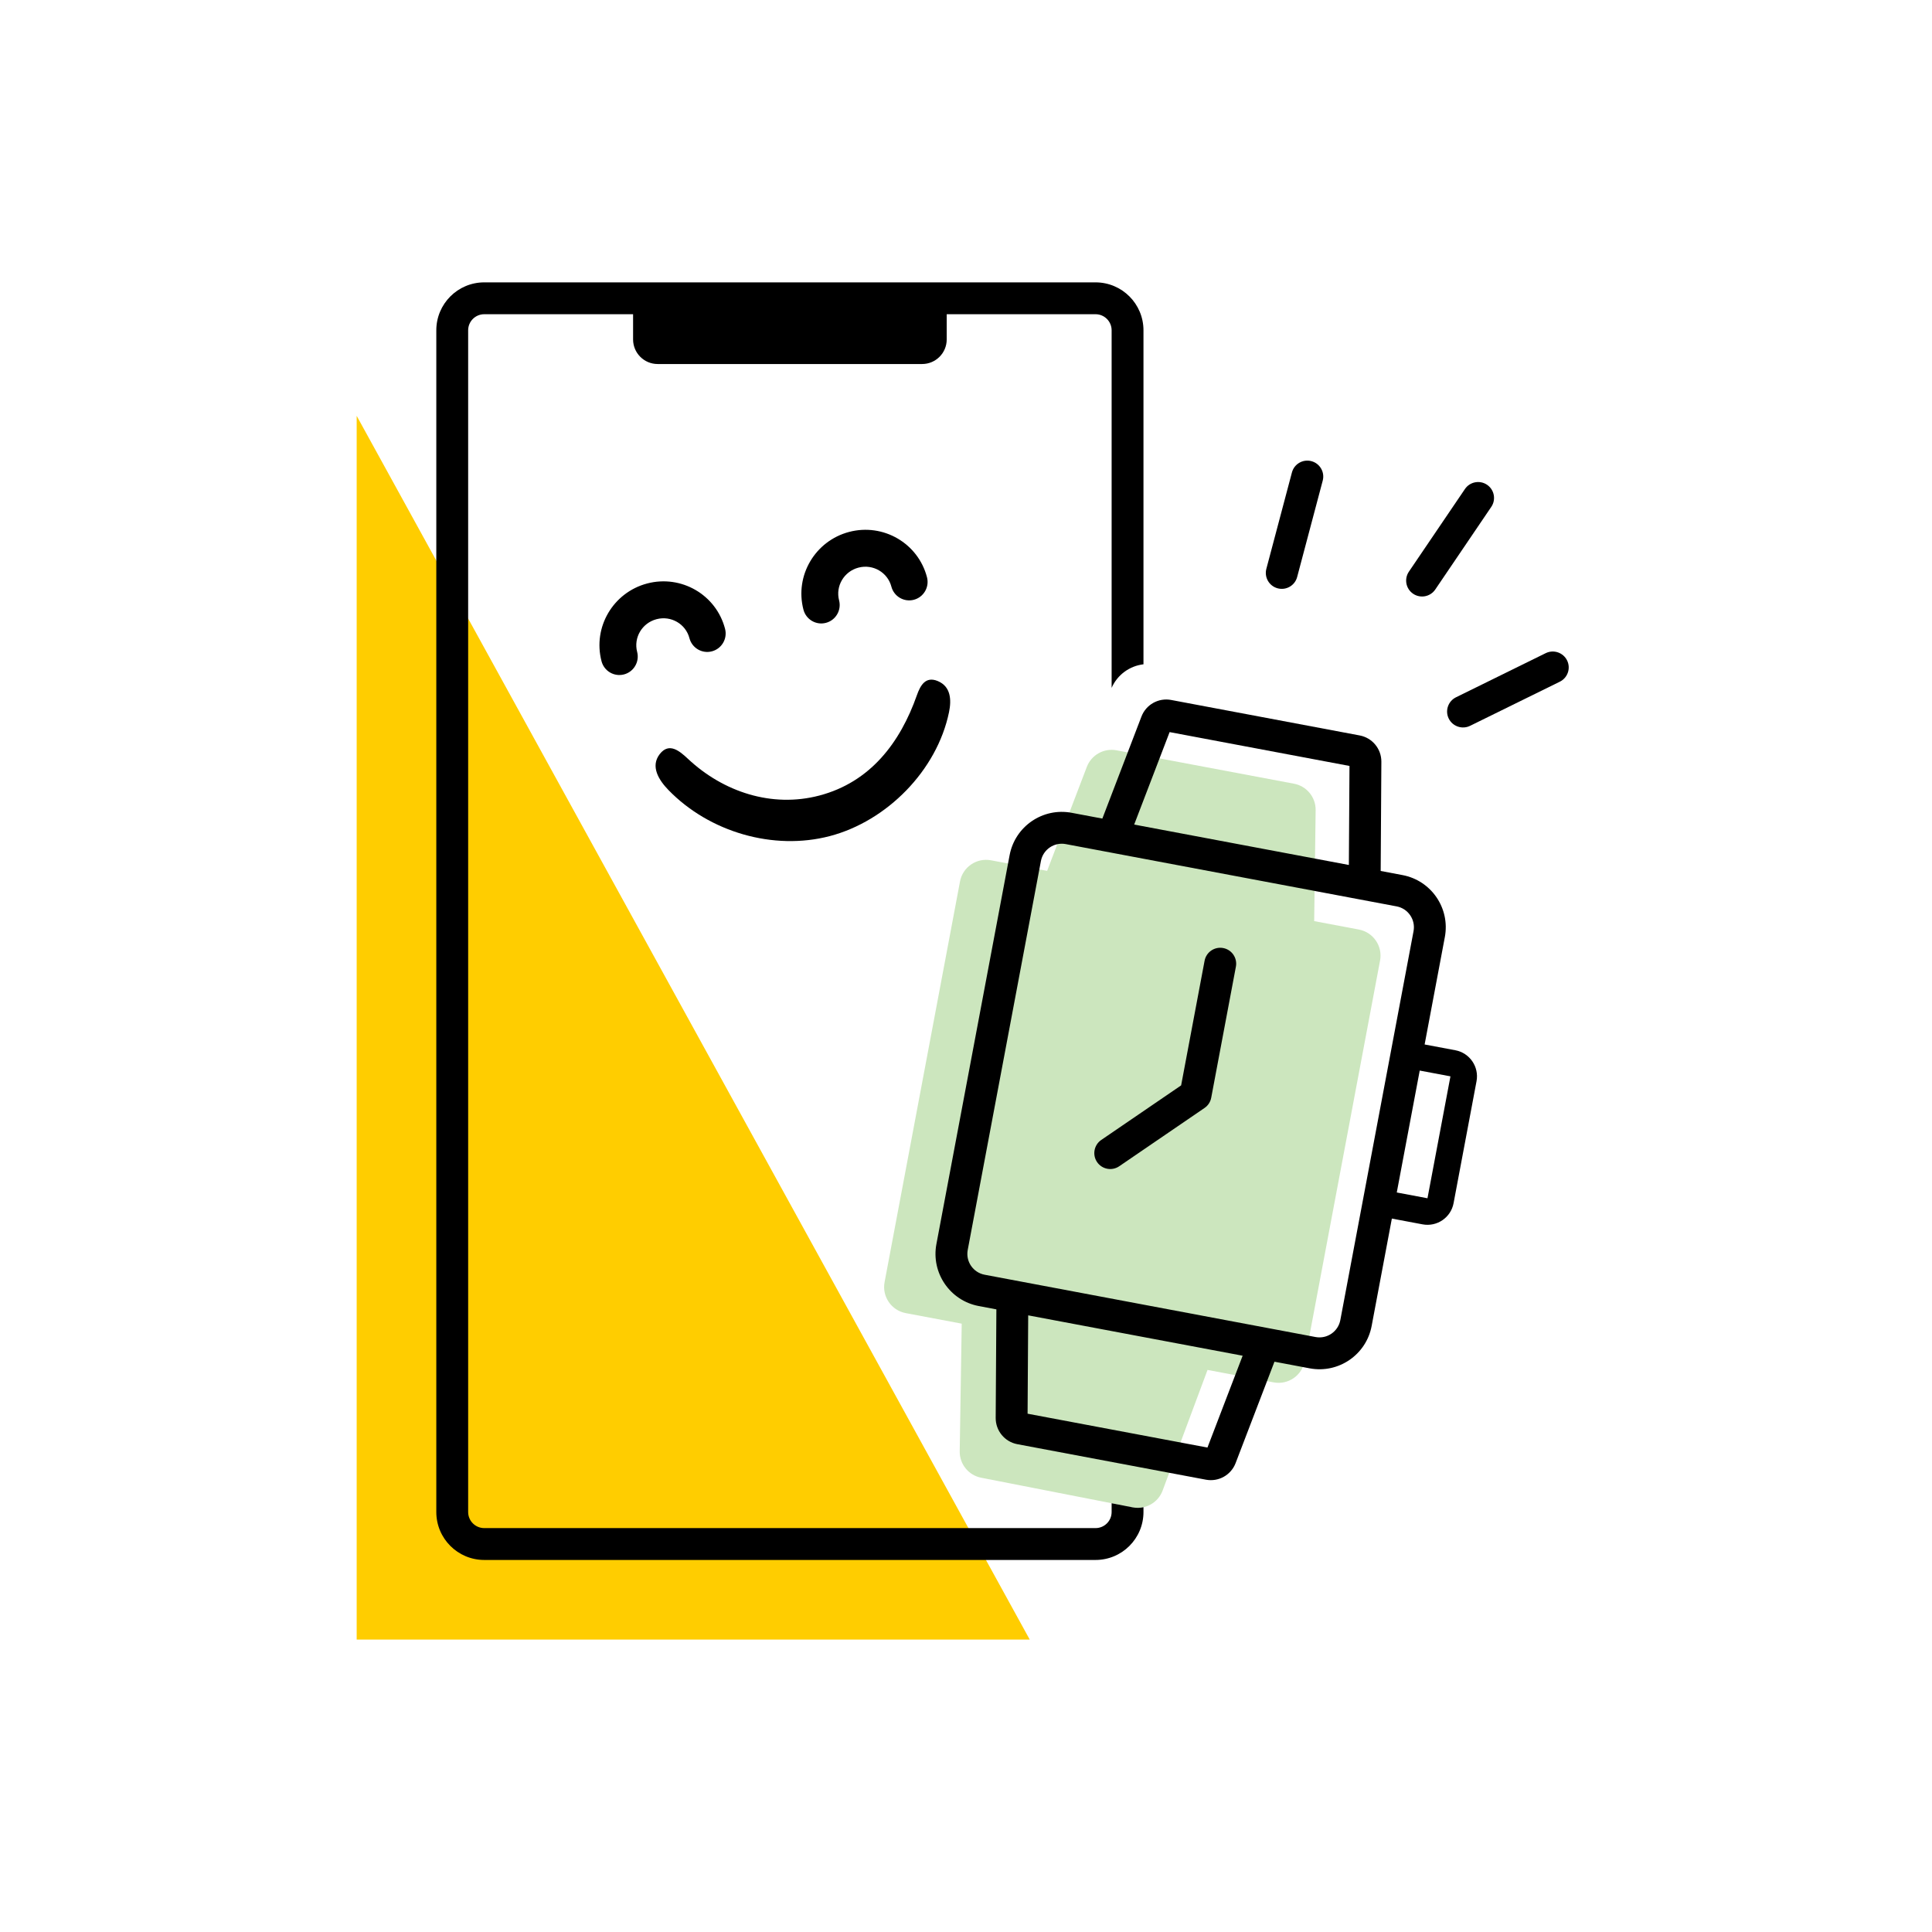
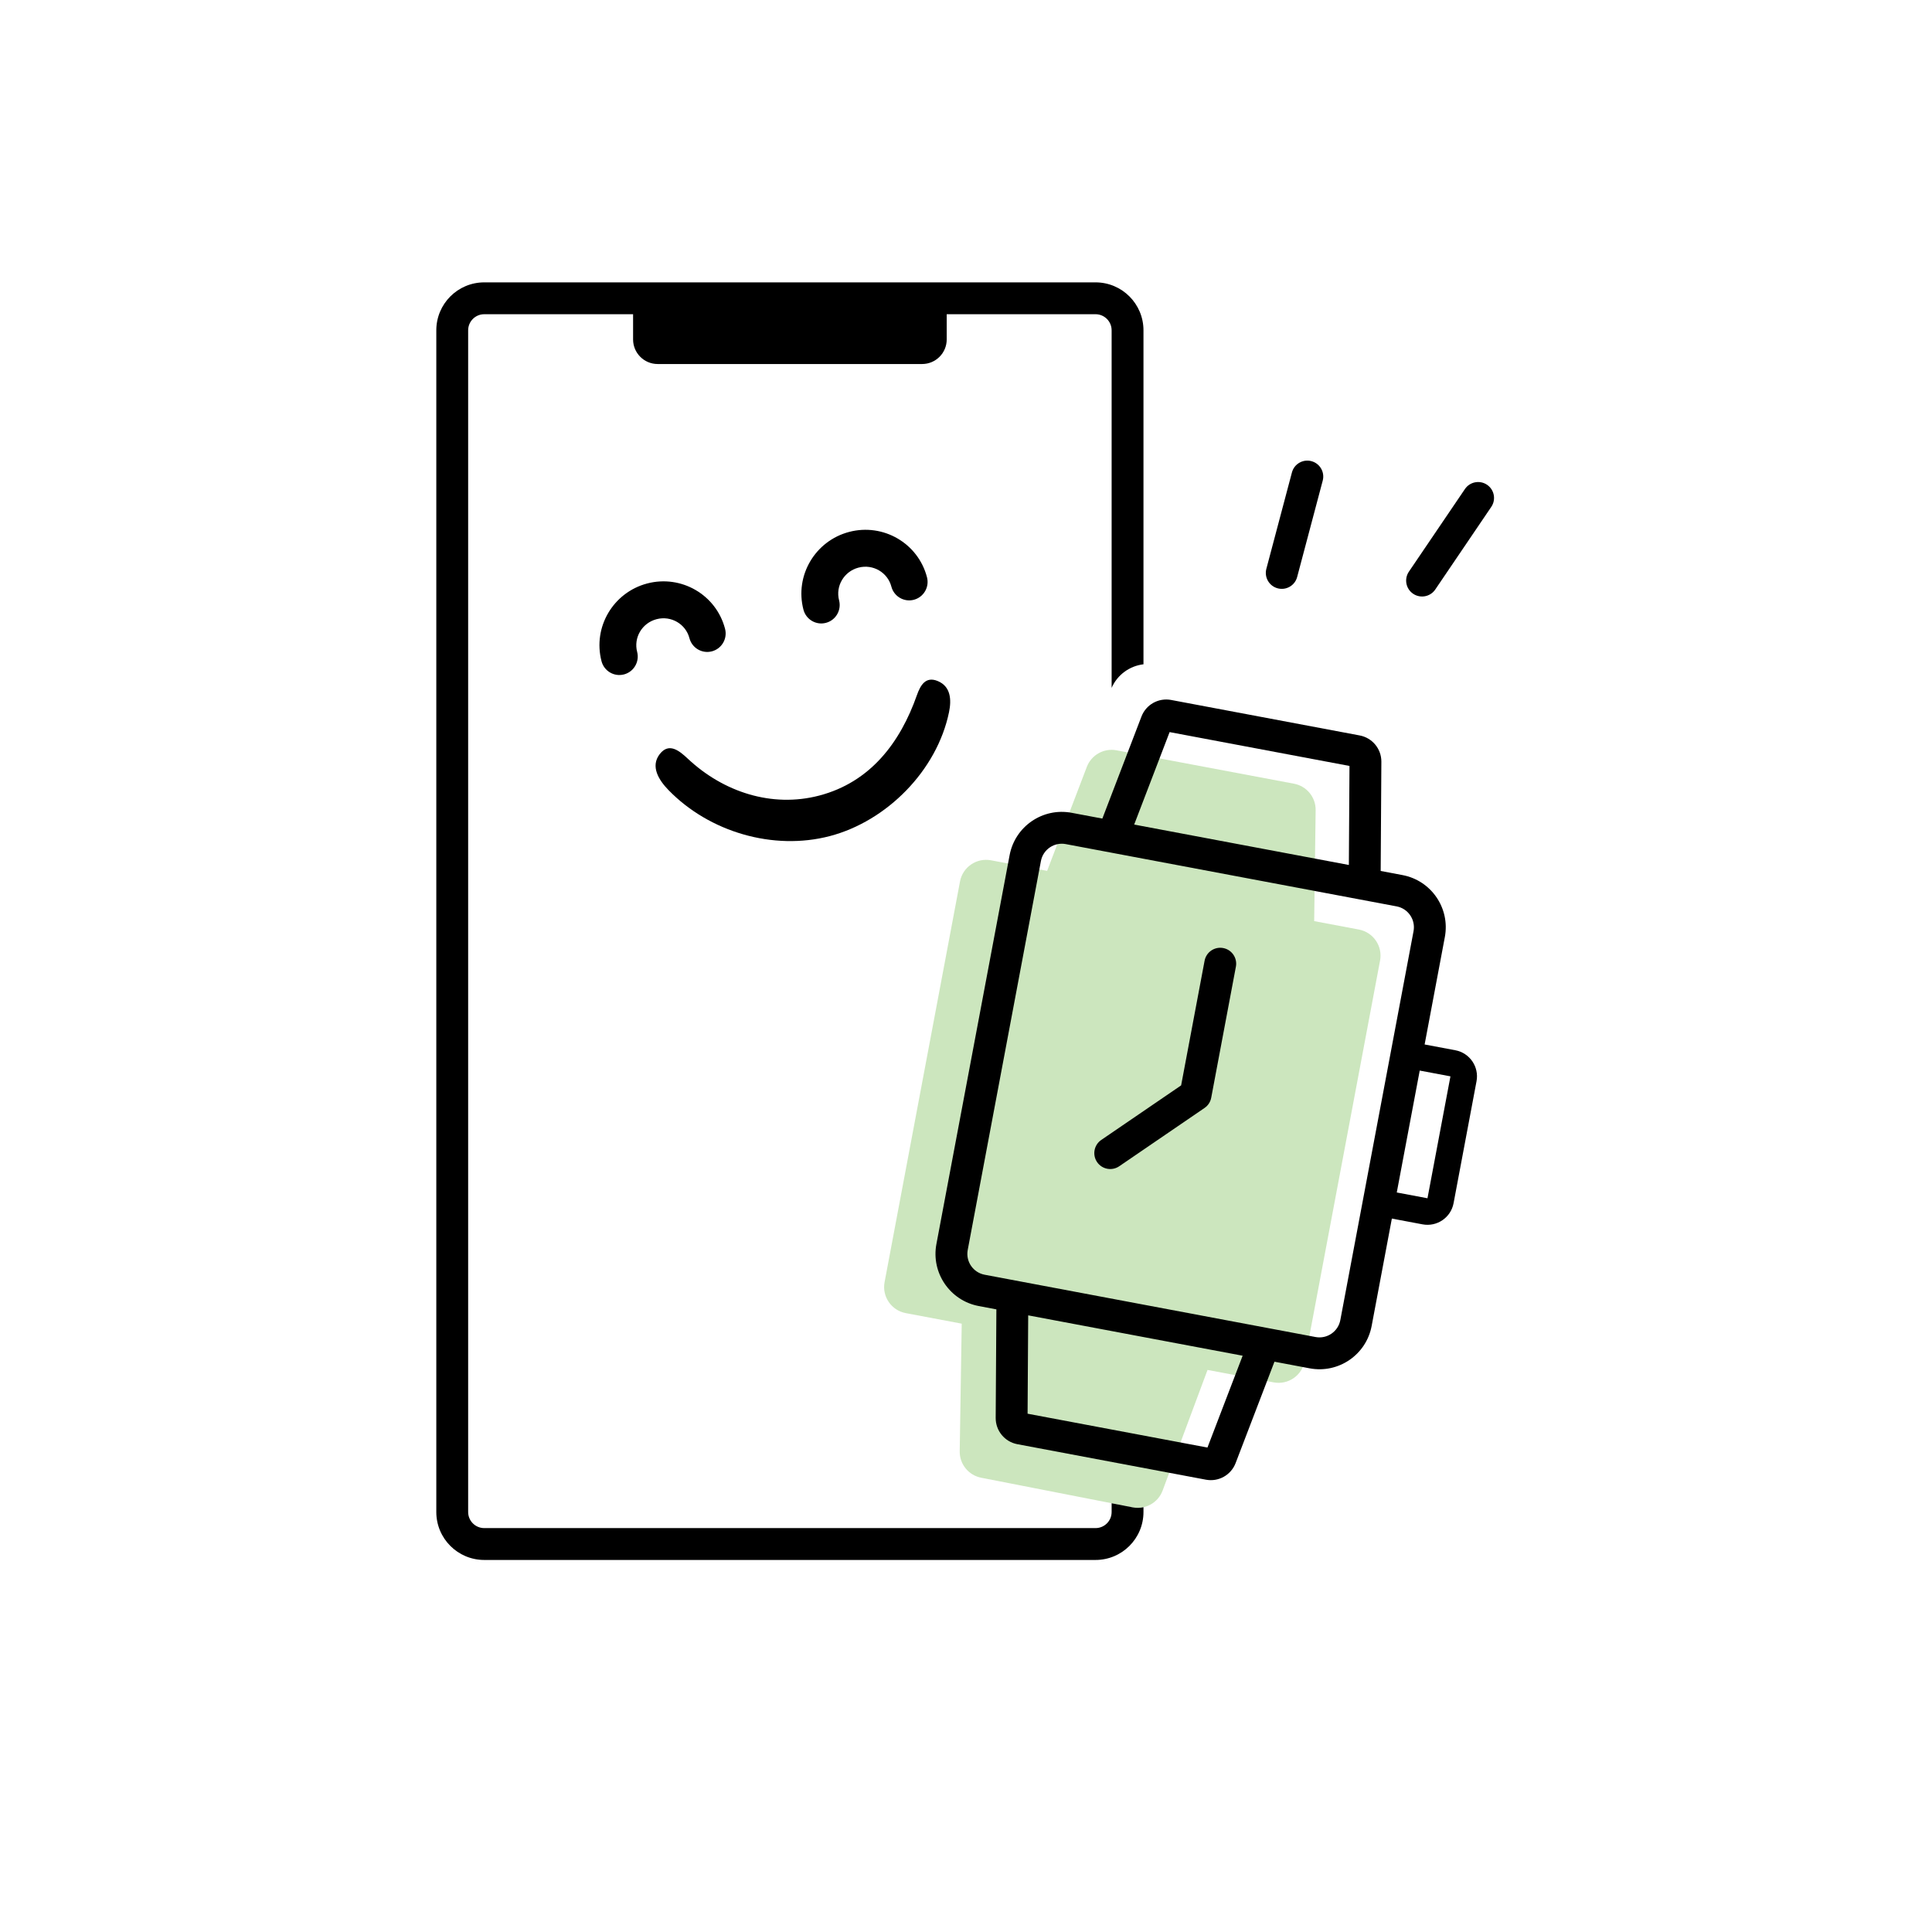
<svg xmlns="http://www.w3.org/2000/svg" width="130" height="130" viewBox="0 0 130 130" fill="none">
-   <path d="M24 110.324H69.289L24 27.981V110.324Z" fill="#FFCD00" />
  <path d="M75.128 50.486C74.279 50.326 73.437 50.797 73.129 51.605L70.459 58.598L66.682 57.887C65.713 57.705 64.779 58.343 64.597 59.312L59.522 86.271C59.339 87.241 59.977 88.174 60.947 88.357L64.712 89.066L64.577 97.652C64.563 98.517 65.171 99.267 66.02 99.433L76.213 101.426C77.072 101.594 77.925 101.116 78.23 100.296L81.252 92.179L85.701 93.017C86.671 93.199 87.605 92.561 87.787 91.592L92.862 64.632C93.044 63.663 92.406 62.729 91.437 62.547L88.428 61.98L88.527 54.503C88.533 53.639 87.92 52.894 87.071 52.734L75.128 50.486Z" fill="#CCE6BE" />
  <path d="M32.584 21.143H42.599V22.841C42.599 23.754 43.34 24.494 44.253 24.494L62.048 24.494C62.961 24.494 63.702 23.754 63.702 22.841V21.143L73.716 21.143C74.314 21.143 74.799 21.628 74.799 22.226L74.799 46.285C75.186 45.4 76.013 44.808 76.942 44.699L76.942 22.226C76.942 20.445 75.498 19 73.716 19H32.584C30.802 19 29.358 20.445 29.358 22.226L29.358 101.74C29.358 103.522 30.802 104.966 32.584 104.966H73.716C75.498 104.966 76.942 103.522 76.942 101.74V101.417C76.708 101.469 76.461 101.475 76.213 101.426L74.799 101.15V101.74C74.799 102.338 74.314 102.822 73.716 102.822H32.584C31.986 102.822 31.501 102.338 31.501 101.74L31.501 22.226C31.501 21.628 31.986 21.143 32.584 21.143Z" fill="black" />
  <path d="M59.978 39.47C60.151 40.134 60.828 40.531 61.49 40.358C62.152 40.184 62.548 39.505 62.375 38.841C61.776 36.544 59.423 35.191 57.138 35.791C54.853 36.391 53.463 38.726 54.062 41.023C54.236 41.687 54.913 42.084 55.575 41.91C56.237 41.737 56.633 41.058 56.46 40.394C56.212 39.444 56.784 38.452 57.765 38.194C58.747 37.937 59.73 38.521 59.978 39.47Z" fill="black" />
  <path d="M46.39 42.94C46.563 43.603 47.24 44.001 47.902 43.827C48.564 43.653 48.961 42.974 48.787 42.31C48.188 40.013 45.836 38.66 43.55 39.26C41.265 39.86 39.875 42.195 40.475 44.492C40.648 45.156 41.325 45.553 41.987 45.38C42.649 45.206 43.045 44.527 42.872 43.863C42.624 42.913 43.196 41.921 44.178 41.664C45.159 41.406 46.142 41.99 46.39 42.94Z" fill="black" />
  <path d="M61.695 46.781C61.927 46.123 62.278 45.483 63.103 45.828C63.983 46.196 64.028 47.093 63.857 47.922C63.044 51.853 59.667 55.253 55.842 56.257C52.038 57.256 47.725 55.986 44.983 53.164C44.335 52.498 43.745 51.573 44.394 50.739C45.028 49.926 45.734 50.539 46.301 51.069C48.667 53.283 51.928 54.371 55.126 53.532C58.567 52.629 60.574 49.964 61.695 46.781Z" fill="black" />
  <path d="M81.054 64.647C81.163 64.065 81.724 63.682 82.306 63.792C82.887 63.901 83.27 64.462 83.161 65.043L81.507 73.829C81.506 73.835 81.505 73.841 81.503 73.846C81.457 74.123 81.302 74.381 81.051 74.552L75.31 78.475C74.821 78.808 74.154 78.683 73.82 78.194C73.487 77.706 73.612 77.039 74.101 76.705L79.476 73.033L81.054 64.647Z" fill="black" />
  <path fill-rule="evenodd" clip-rule="evenodd" d="M74.175 55.08L76.806 48.215C77.115 47.409 77.956 46.939 78.804 47.099L91.493 49.487C92.341 49.647 92.954 50.391 92.949 51.254L92.903 58.605L94.37 58.882C96.309 59.246 97.585 61.114 97.22 63.053L95.86 70.28L97.927 70.669C98.897 70.852 99.535 71.786 99.352 72.755L97.808 80.959C97.626 81.928 96.692 82.566 95.722 82.384L93.655 81.995L92.295 89.222C91.93 91.161 90.062 92.437 88.123 92.072L85.756 91.626L83.141 98.449C82.833 99.255 81.992 99.725 81.143 99.565L68.454 97.176C67.606 97.017 66.993 96.273 66.998 95.41L67.044 88.104L65.859 87.881C63.92 87.516 62.644 85.648 63.009 83.709L67.935 57.541C68.3 55.602 70.168 54.326 72.107 54.691L74.175 55.08ZM76.316 55.483L78.701 49.261L90.804 51.539L90.762 58.202L76.316 55.483ZM93.986 80.239L96.052 80.628L97.597 72.425L95.53 72.036L93.986 80.239ZM83.615 91.223L69.185 88.507L69.144 95.125L81.247 97.403L83.615 91.223ZM71.71 56.797L93.974 60.988C94.749 61.134 95.26 61.881 95.114 62.657L90.188 88.825C90.042 89.601 89.295 90.111 88.519 89.965L66.256 85.774C65.48 85.629 64.97 84.881 65.116 84.106L70.041 57.937C70.187 57.162 70.934 56.651 71.71 56.797Z" fill="black" />
  <path fill-rule="evenodd" clip-rule="evenodd" d="M88.242 31.03C88.814 31.182 89.155 31.769 89.003 32.341L87.282 38.827C87.131 39.399 86.544 39.739 85.972 39.587C85.4 39.435 85.059 38.848 85.21 38.276L86.931 31.79C87.083 31.218 87.67 30.878 88.242 31.03Z" fill="black" />
  <path fill-rule="evenodd" clip-rule="evenodd" d="M100.06 32.619C100.55 32.951 100.678 33.617 100.345 34.107L96.576 39.666C96.244 40.156 95.577 40.285 95.087 39.953C94.597 39.622 94.469 38.956 94.802 38.465L98.571 32.907C98.903 32.416 99.57 32.288 100.06 32.619Z" fill="black" />
-   <path fill-rule="evenodd" clip-rule="evenodd" d="M105.445 44.437C105.707 44.967 105.488 45.608 104.957 45.87L98.921 48.838C98.389 49.1 97.745 48.882 97.483 48.352C97.221 47.822 97.439 47.181 97.971 46.919L104.007 43.95C104.539 43.689 105.182 43.907 105.445 44.437Z" fill="black" />
</svg>